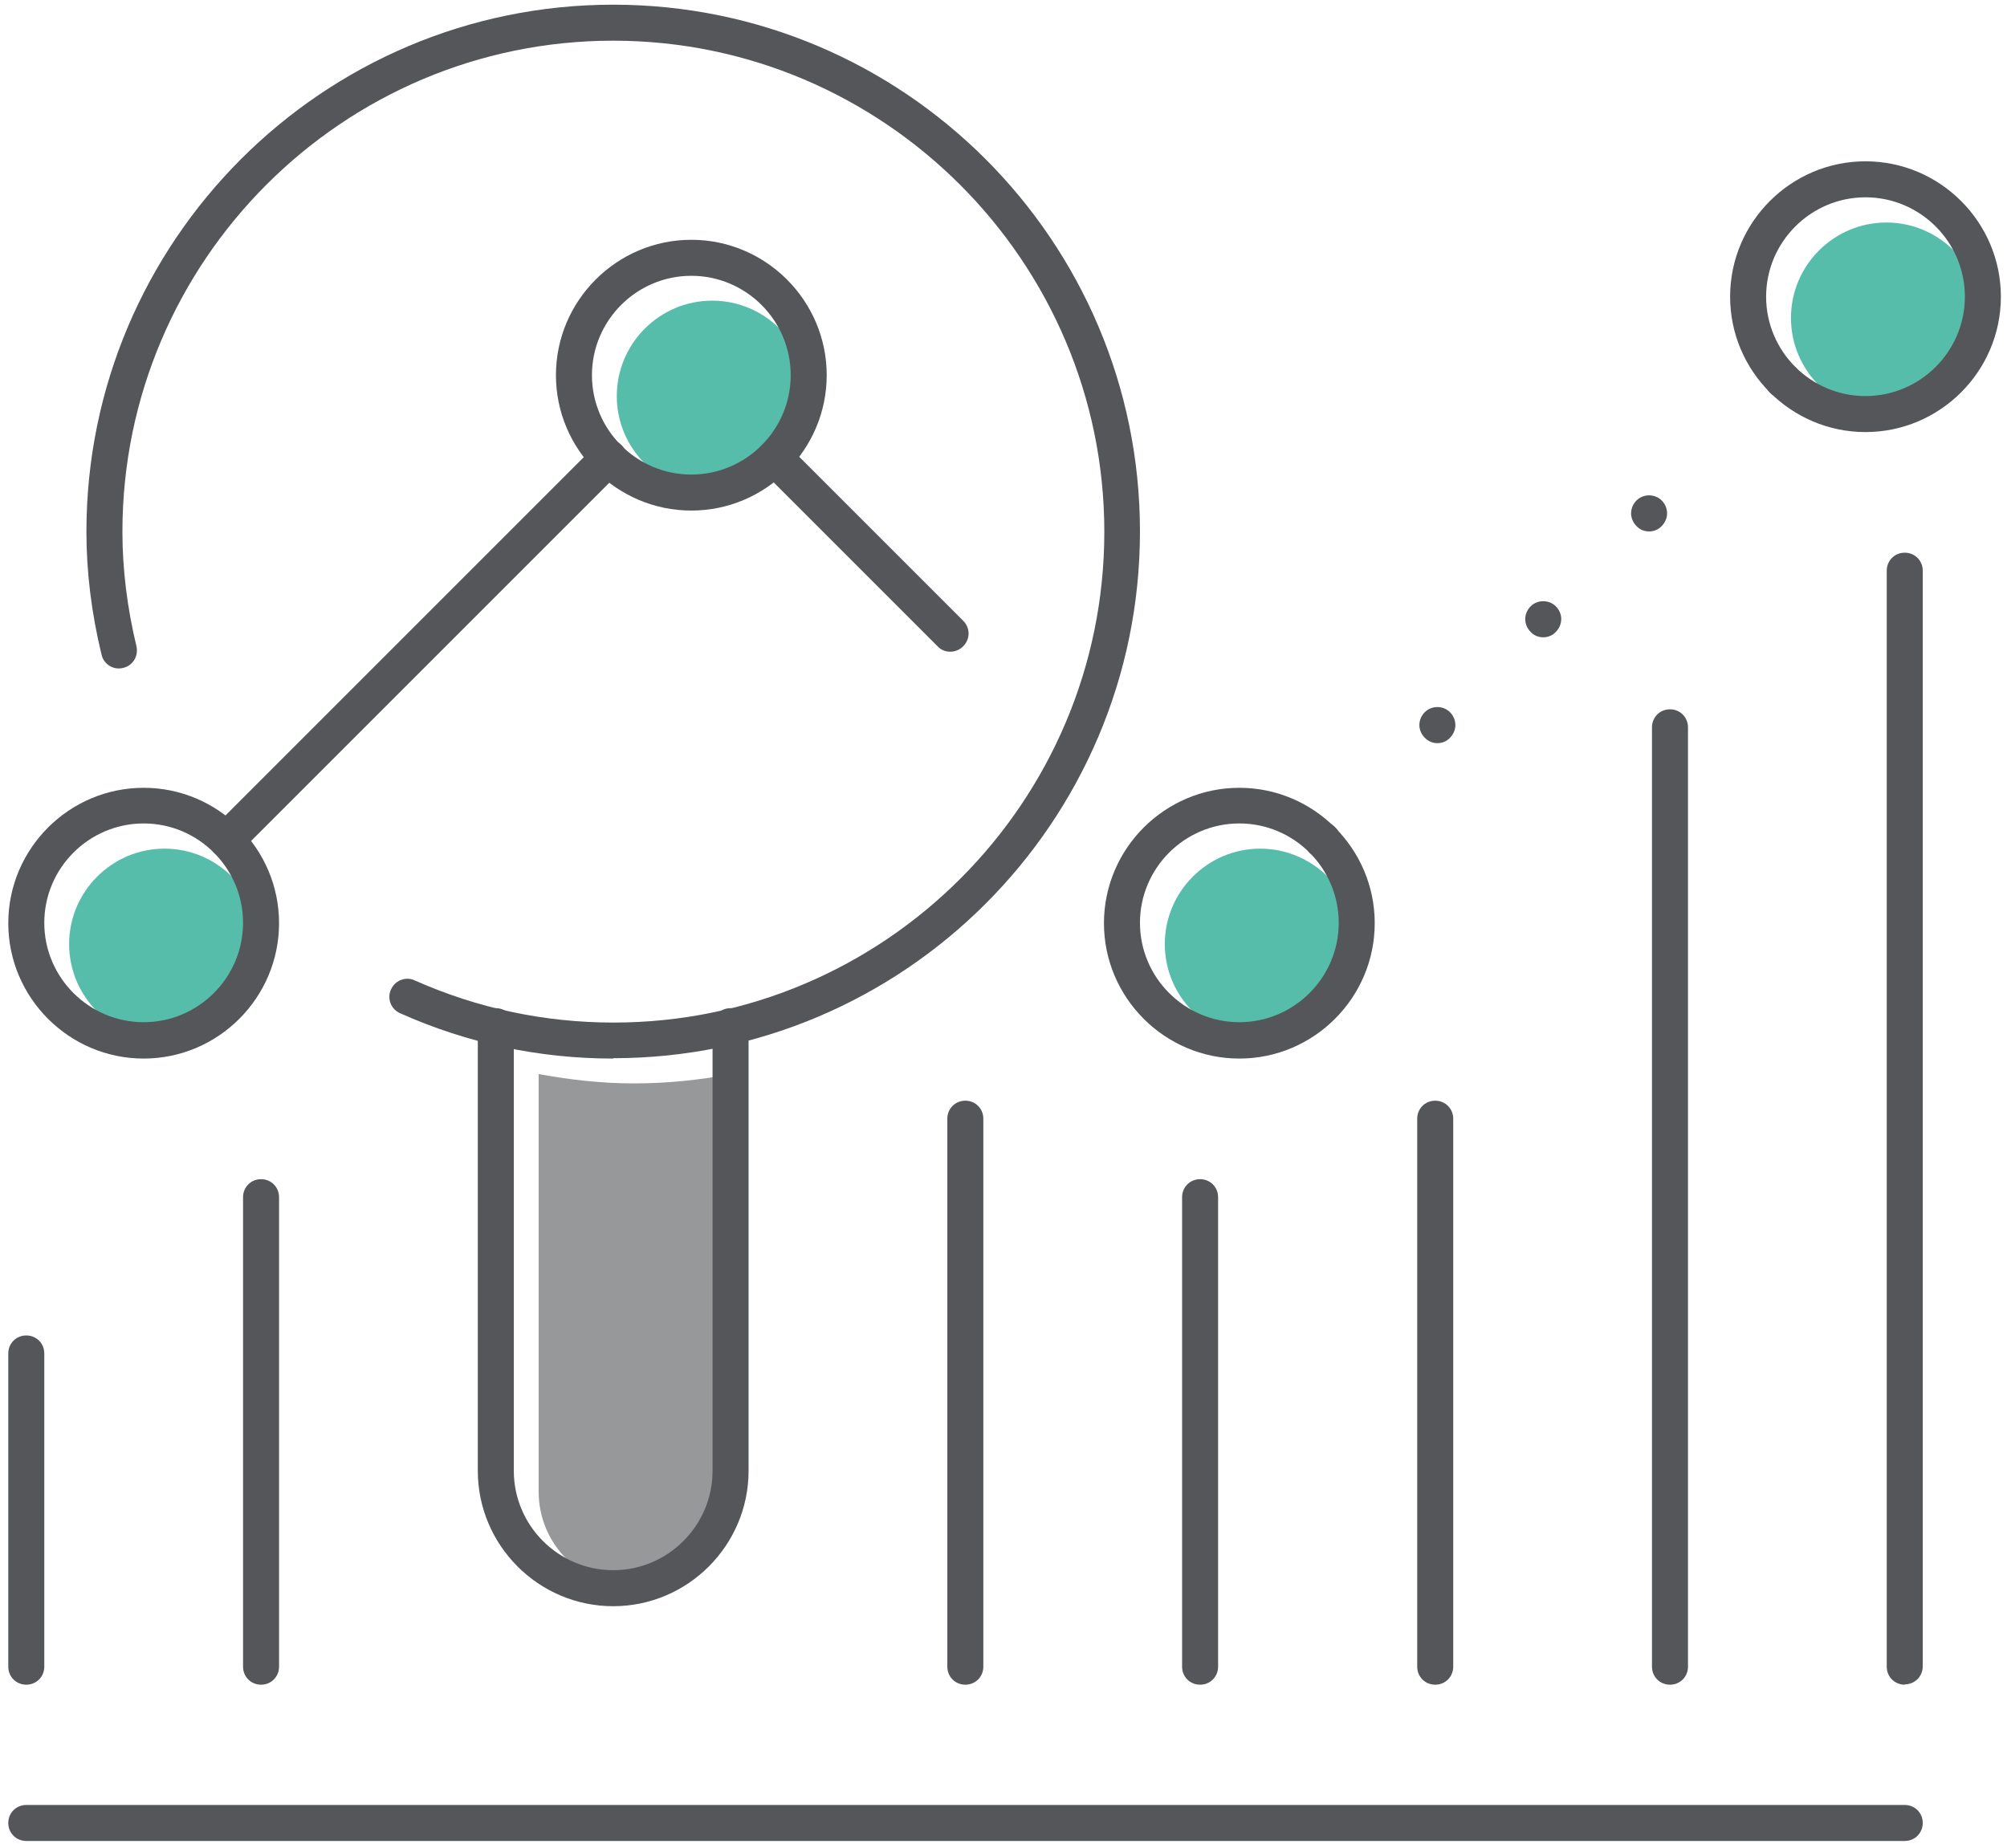
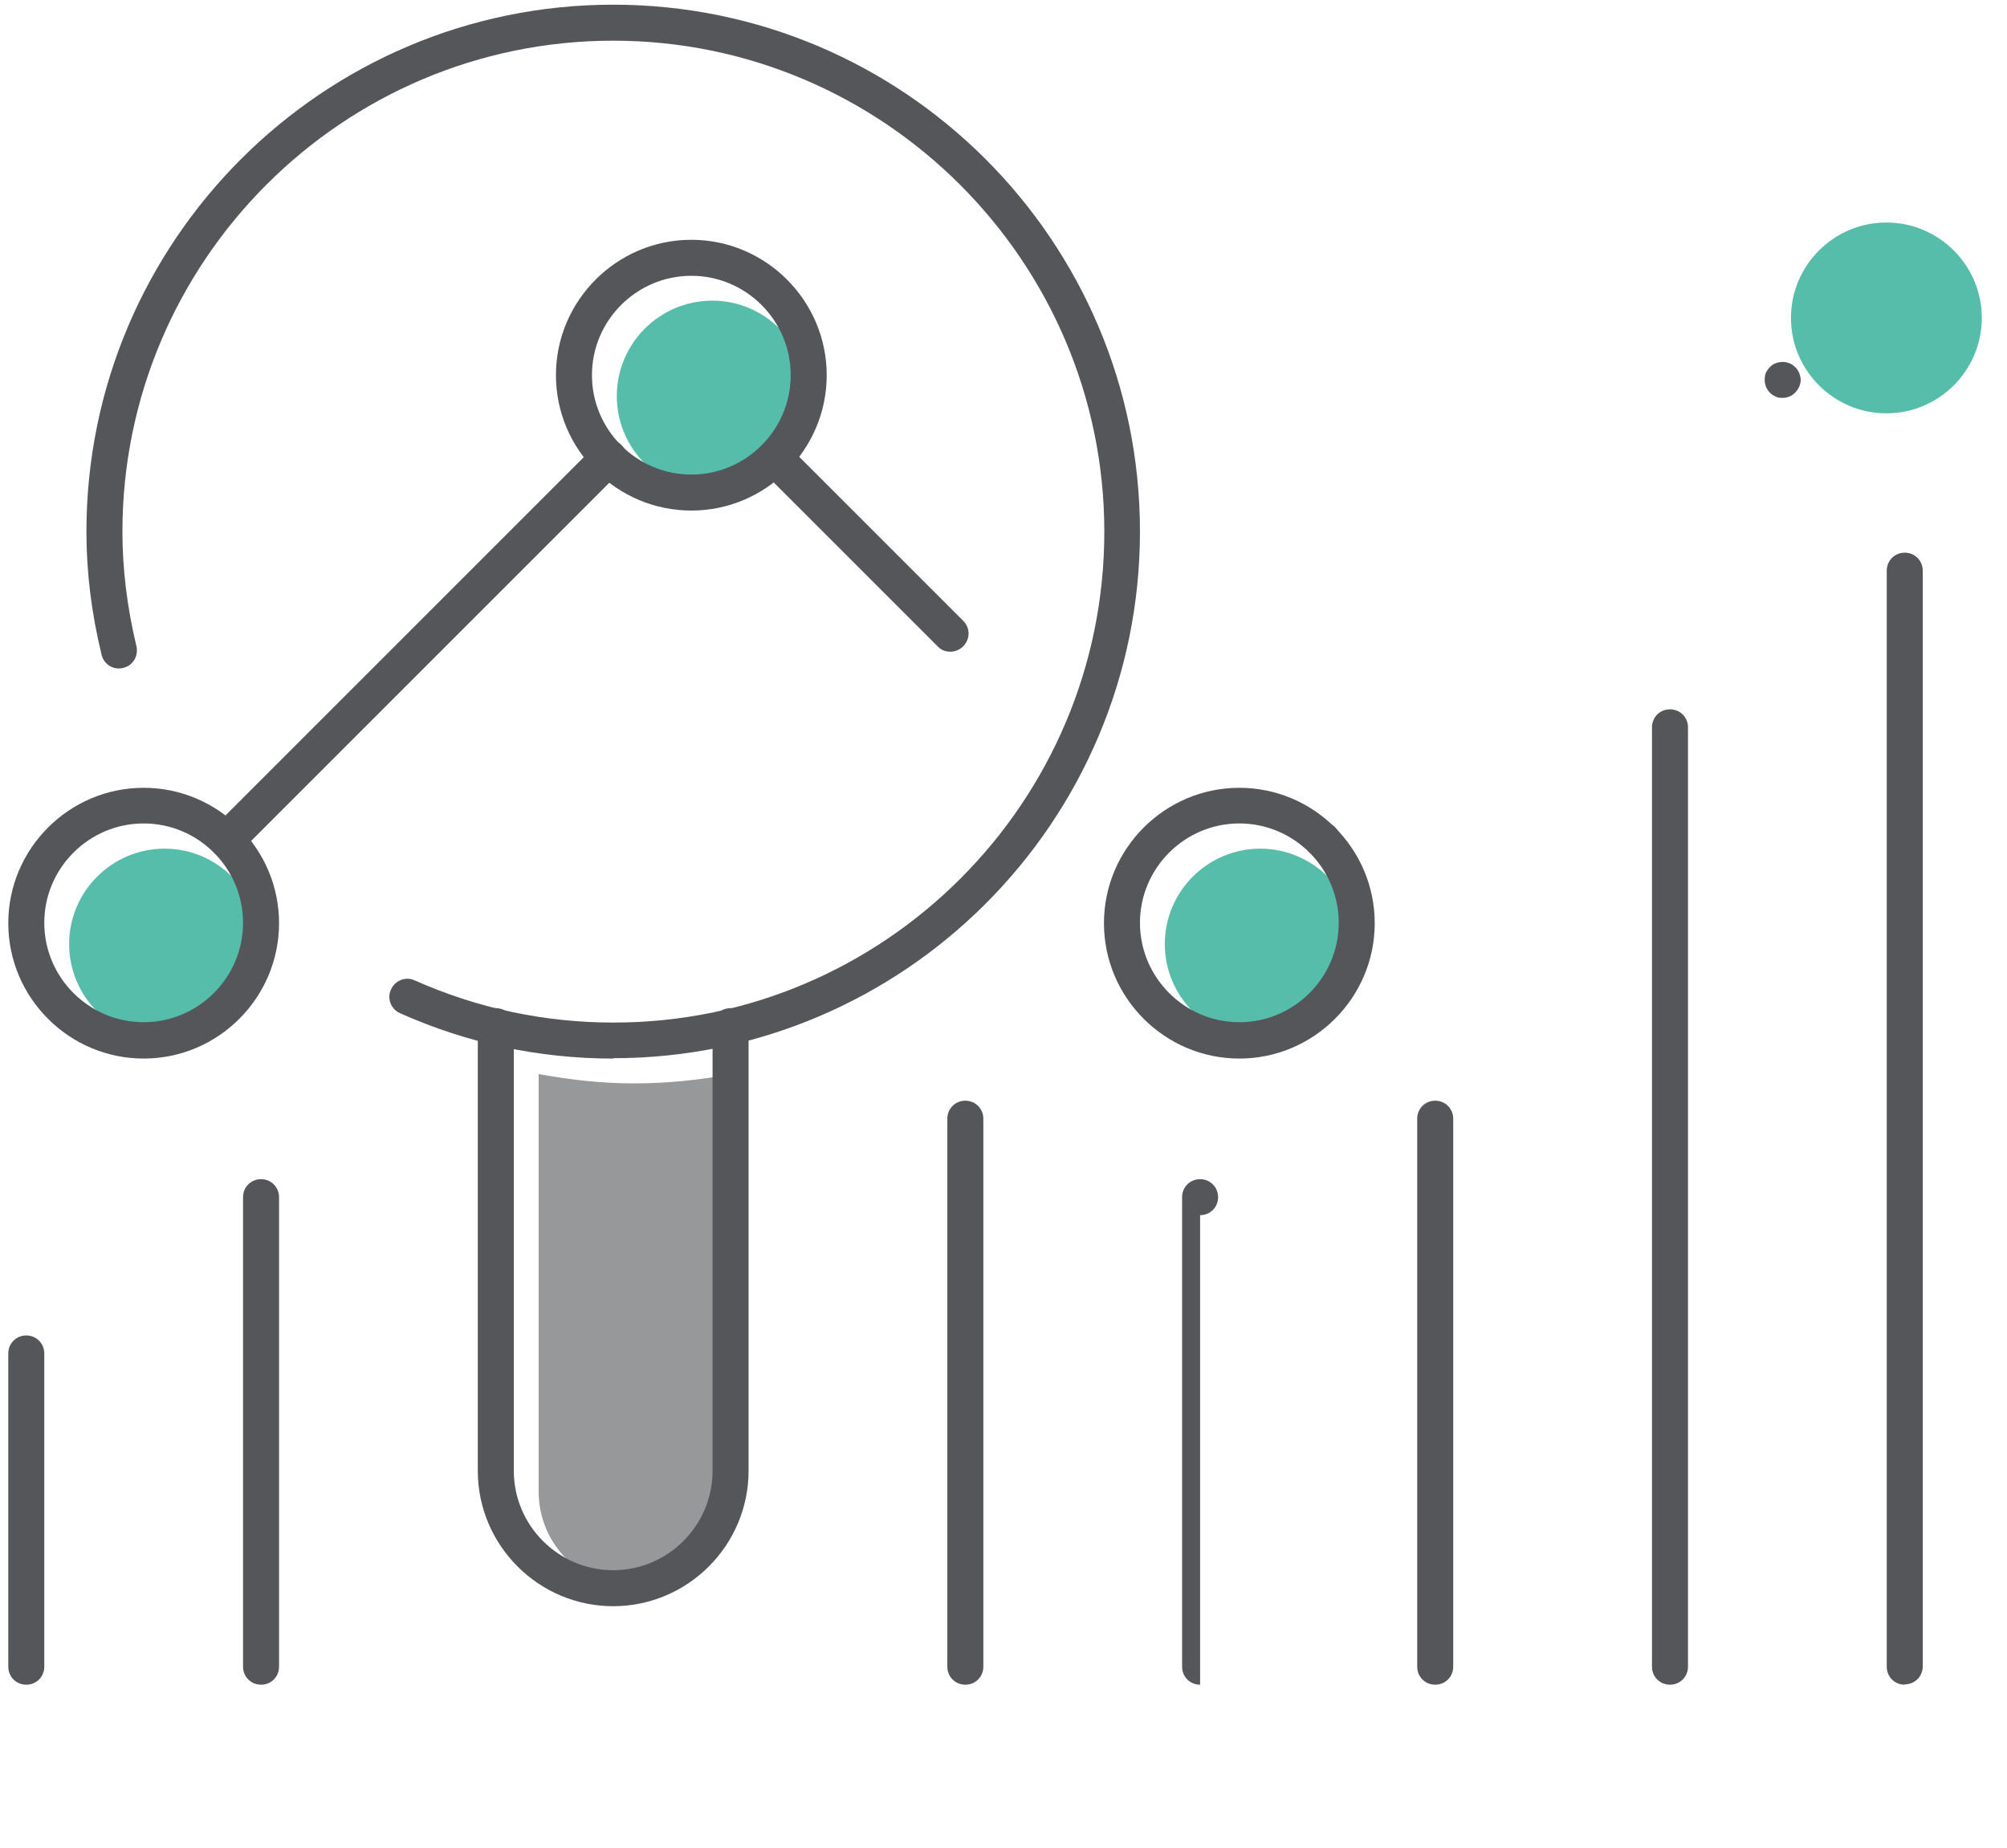
<svg xmlns="http://www.w3.org/2000/svg" id="Layer_2" data-name="Layer 2" width="55.74" height="51.32" viewBox="0 0 55.74 51.32">
  <defs>
    <style>
      .cls-1 {
        fill: #56bdab;
      }

      .cls-2 {
        fill: #979899;
      }

      .cls-3 {
        fill: #54565a;
      }
    </style>
  </defs>
  <g id="Core_Metrics" data-name="Core Metrics">
    <g>
      <g>
        <path class="cls-1" d="M19.78,8.35c1.46,0,2.65,1.19,2.65,2.65s-1.19,2.65-2.65,2.65-2.65-1.19-2.65-2.65,1.19-2.65,2.65-2.65ZM4.57,23.57c1.46,0,2.65,1.19,2.65,2.65s-1.19,2.65-2.65,2.65-2.65-1.19-2.65-2.65,1.19-2.65,2.65-2.65Z" />
        <path class="cls-1" d="M35,28.87c-1.46,0-2.65-1.19-2.65-2.65s1.19-2.65,2.65-2.65c.73,0,1.39.3,1.87.77,0,0,0,0,0,0,0,0,0,0,0,0,.48.48.78,1.14.78,1.88,0,1.46-1.19,2.65-2.65,2.65Z" />
        <path class="cls-1" d="M52.39,11.48c-1.46,0-2.65-1.19-2.65-2.65s1.19-2.65,2.65-2.65,2.65,1.19,2.65,2.65-1.19,2.65-2.65,2.65Z" />
        <path class="cls-2" d="M20.26,41.43c0,1.46-1.19,2.65-2.65,2.65s-2.65-1.19-2.65-2.65v-11.6c.87.16,1.75.26,2.65.26s1.79-.09,2.65-.25v11.6Z" />
      </g>
      <g>
        <path class="cls-3" d="M39.86,46.79c-.28,0-.5-.22-.5-.5v-15.22c0-.28.22-.5.5-.5s.5.22.5.5v15.22c0,.28-.22.5-.5.5Z" />
        <path class="cls-3" d="M46.38,46.79c-.28,0-.5-.22-.5-.5v-26.09c0-.28.22-.5.5-.5s.5.22.5.5v26.09c0,.28-.22.5-.5.5Z" />
        <path class="cls-3" d="M52.9,46.79c-.28,0-.5-.22-.5-.5V15.85c0-.28.22-.5.5-.5s.5.22.5.5v30.43c0,.28-.22.5-.5.5Z" />
-         <path class="cls-3" d="M33.33,46.79c-.28,0-.5-.22-.5-.5v-13.04c0-.28.22-.5.5-.5s.5.22.5.5v13.04c0,.28-.22.5-.5.5Z" />
+         <path class="cls-3" d="M33.33,46.79c-.28,0-.5-.22-.5-.5v-13.04c0-.28.22-.5.5-.5s.5.22.5.5c0,.28-.22.5-.5.5Z" />
        <path class="cls-3" d="M26.81,46.79c-.28,0-.5-.22-.5-.5v-15.22c0-.28.22-.5.5-.5s.5.22.5.5v15.22c0,.28-.22.5-.5.5Z" />
        <path class="cls-3" d="M7.25,46.79c-.28,0-.5-.22-.5-.5v-13.04c0-.28.22-.5.5-.5s.5.22.5.5v13.04c0,.28-.22.5-.5.5Z" />
        <path class="cls-3" d="M.73,46.79c-.28,0-.5-.22-.5-.5v-8.7c0-.28.22-.5.5-.5s.5.22.5.5v8.7c0,.28-.22.5-.5.5Z" />
-         <path class="cls-3" d="M52.9,51.13H.73c-.28,0-.5-.22-.5-.5s.22-.5.5-.5h52.17c.28,0,.5.22.5.5s-.22.5-.5.5Z" />
        <path class="cls-3" d="M3.99,29.4c-2.07,0-3.76-1.69-3.76-3.76s1.69-3.76,3.76-3.76,3.76,1.69,3.76,3.76-1.69,3.76-3.76,3.76ZM3.99,22.87c-1.52,0-2.76,1.24-2.76,2.76s1.24,2.76,2.76,2.76,2.76-1.24,2.76-2.76-1.24-2.76-2.76-2.76Z" />
        <path class="cls-3" d="M19.2,14.18c-2.07,0-3.76-1.69-3.76-3.76s1.69-3.76,3.76-3.76,3.76,1.69,3.76,3.76-1.69,3.76-3.76,3.76ZM19.2,7.66c-1.52,0-2.76,1.24-2.76,2.76s1.24,2.76,2.76,2.76,2.76-1.24,2.76-2.76-1.24-2.76-2.76-2.76Z" />
        <path class="cls-3" d="M34.42,29.4c-2.07,0-3.76-1.69-3.76-3.76s1.69-3.76,3.76-3.76,3.76,1.69,3.76,3.76-1.69,3.76-3.76,3.76ZM34.42,22.87c-1.52,0-2.76,1.24-2.76,2.76s1.24,2.76,2.76,2.76,2.76-1.24,2.76-2.76-1.24-2.76-2.76-2.76Z" />
-         <path class="cls-3" d="M51.81,12c-2.07,0-3.76-1.69-3.76-3.76s1.69-3.76,3.76-3.76,3.76,1.69,3.76,3.76-1.69,3.76-3.76,3.76ZM51.81,5.48c-1.52,0-2.76,1.24-2.76,2.76s1.24,2.76,2.76,2.76,2.76-1.24,2.76-2.76-1.24-2.76-2.76-2.76Z" />
        <path class="cls-3" d="M17.03,44.61c-2.07,0-3.76-1.69-3.76-3.76v-12.35c0-.28.22-.5.5-.5s.5.22.5.5v12.35c0,1.52,1.24,2.76,2.76,2.76s2.76-1.24,2.76-2.76v-12.35c0-.28.22-.5.5-.5s.5.22.5.5v12.35c0,2.07-1.69,3.76-3.76,3.76Z" />
        <path class="cls-3" d="M6.29,23.83c-.13,0-.26-.05-.35-.15-.2-.2-.2-.51,0-.71l10.61-10.61c.2-.2.51-.2.71,0s.2.51,0,.71l-10.61,10.61c-.1.1-.23.15-.35.15Z" />
        <g>
-           <path class="cls-3" d="M36.73,23.83c-.07,0-.13-.01-.2-.04-.06-.02-.11-.06-.16-.11-.04-.04-.08-.1-.11-.16-.02-.06-.03-.12-.03-.19s0-.13.03-.19c.03-.06.07-.12.11-.16.05-.05.1-.09.16-.11.13-.05.27-.05.39,0,.06.02.11.06.16.11.05.04.08.1.11.16.02.06.04.12.04.19,0,.13-.06.26-.15.35-.05.05-.1.09-.16.11-.06.03-.13.04-.19.04Z" />
          <path class="cls-3" d="M36.37,23.68c-.19-.19-.19-.51,0-.7h0c.2-.2.52-.2.71,0h0c.2.19.2.51,0,.7h0c-.1.1-.23.15-.35.15h0c-.13,0-.26-.05-.36-.15Z" />
-           <path class="cls-3" d="M39.57,20.49c-.1-.1-.15-.23-.15-.35h0c0-.13.05-.26.15-.36h0c.19-.19.51-.19.7,0h0c.1.1.15.23.15.36h0c0,.12-.05.25-.15.35h0c-.09.1-.22.15-.35.15h0c-.13,0-.25-.05-.35-.15ZM42.51,17.55c-.1-.1-.15-.23-.15-.36h0c0-.12.05-.25.15-.35h0c.19-.19.51-.19.7,0h0c.1.1.15.23.15.35h0c0,.13-.05.26-.15.36h0c-.09.1-.22.15-.35.15h0c-.13,0-.26-.05-.35-.15ZM45.45,14.61c-.1-.1-.15-.23-.15-.35h0c0-.13.05-.26.15-.36h0c.19-.19.51-.19.7,0h0c.1.1.15.23.15.36h0c0,.12-.05.25-.15.35h0c-.09.1-.22.15-.35.15h0c-.13,0-.26-.05-.35-.15Z" />
          <path class="cls-3" d="M49.51,11.05c-.07,0-.14,0-.2-.04-.06-.02-.11-.06-.16-.11-.09-.09-.14-.22-.14-.35,0-.07.01-.13.03-.19.03-.06.07-.12.11-.16.05-.05.1-.09.16-.11.13-.05.27-.05.39,0,.06.02.11.06.16.11.05.04.08.1.11.16.02.06.04.12.04.19,0,.13-.06.26-.15.35-.05.05-.1.09-.16.11-.06.03-.13.04-.19.04Z" />
        </g>
        <path class="cls-3" d="M17.03,29.4c-2.05,0-4.04-.42-5.92-1.26-.25-.11-.37-.41-.25-.66.11-.25.41-.37.66-.25,1.76.78,3.61,1.17,5.52,1.17,7.52,0,13.63-6.12,13.63-13.63S24.54,1.13,17.03,1.13,3.4,7.25,3.4,14.77c0,1.03.13,2.1.39,3.18.06.27-.1.54-.37.6-.27.07-.54-.1-.6-.37-.28-1.15-.42-2.3-.42-3.41C2.4,6.7,8.96.13,17.03.13s14.63,6.56,14.63,14.63-6.56,14.63-14.63,14.63Z" />
        <path class="cls-3" d="M26.39,18.1c-.13,0-.26-.05-.35-.15l-4.88-4.88c-.2-.2-.2-.51,0-.71s.51-.2.71,0l4.88,4.88c.2.2.2.51,0,.71-.1.1-.23.15-.35.15Z" />
      </g>
    </g>
  </g>
</svg>